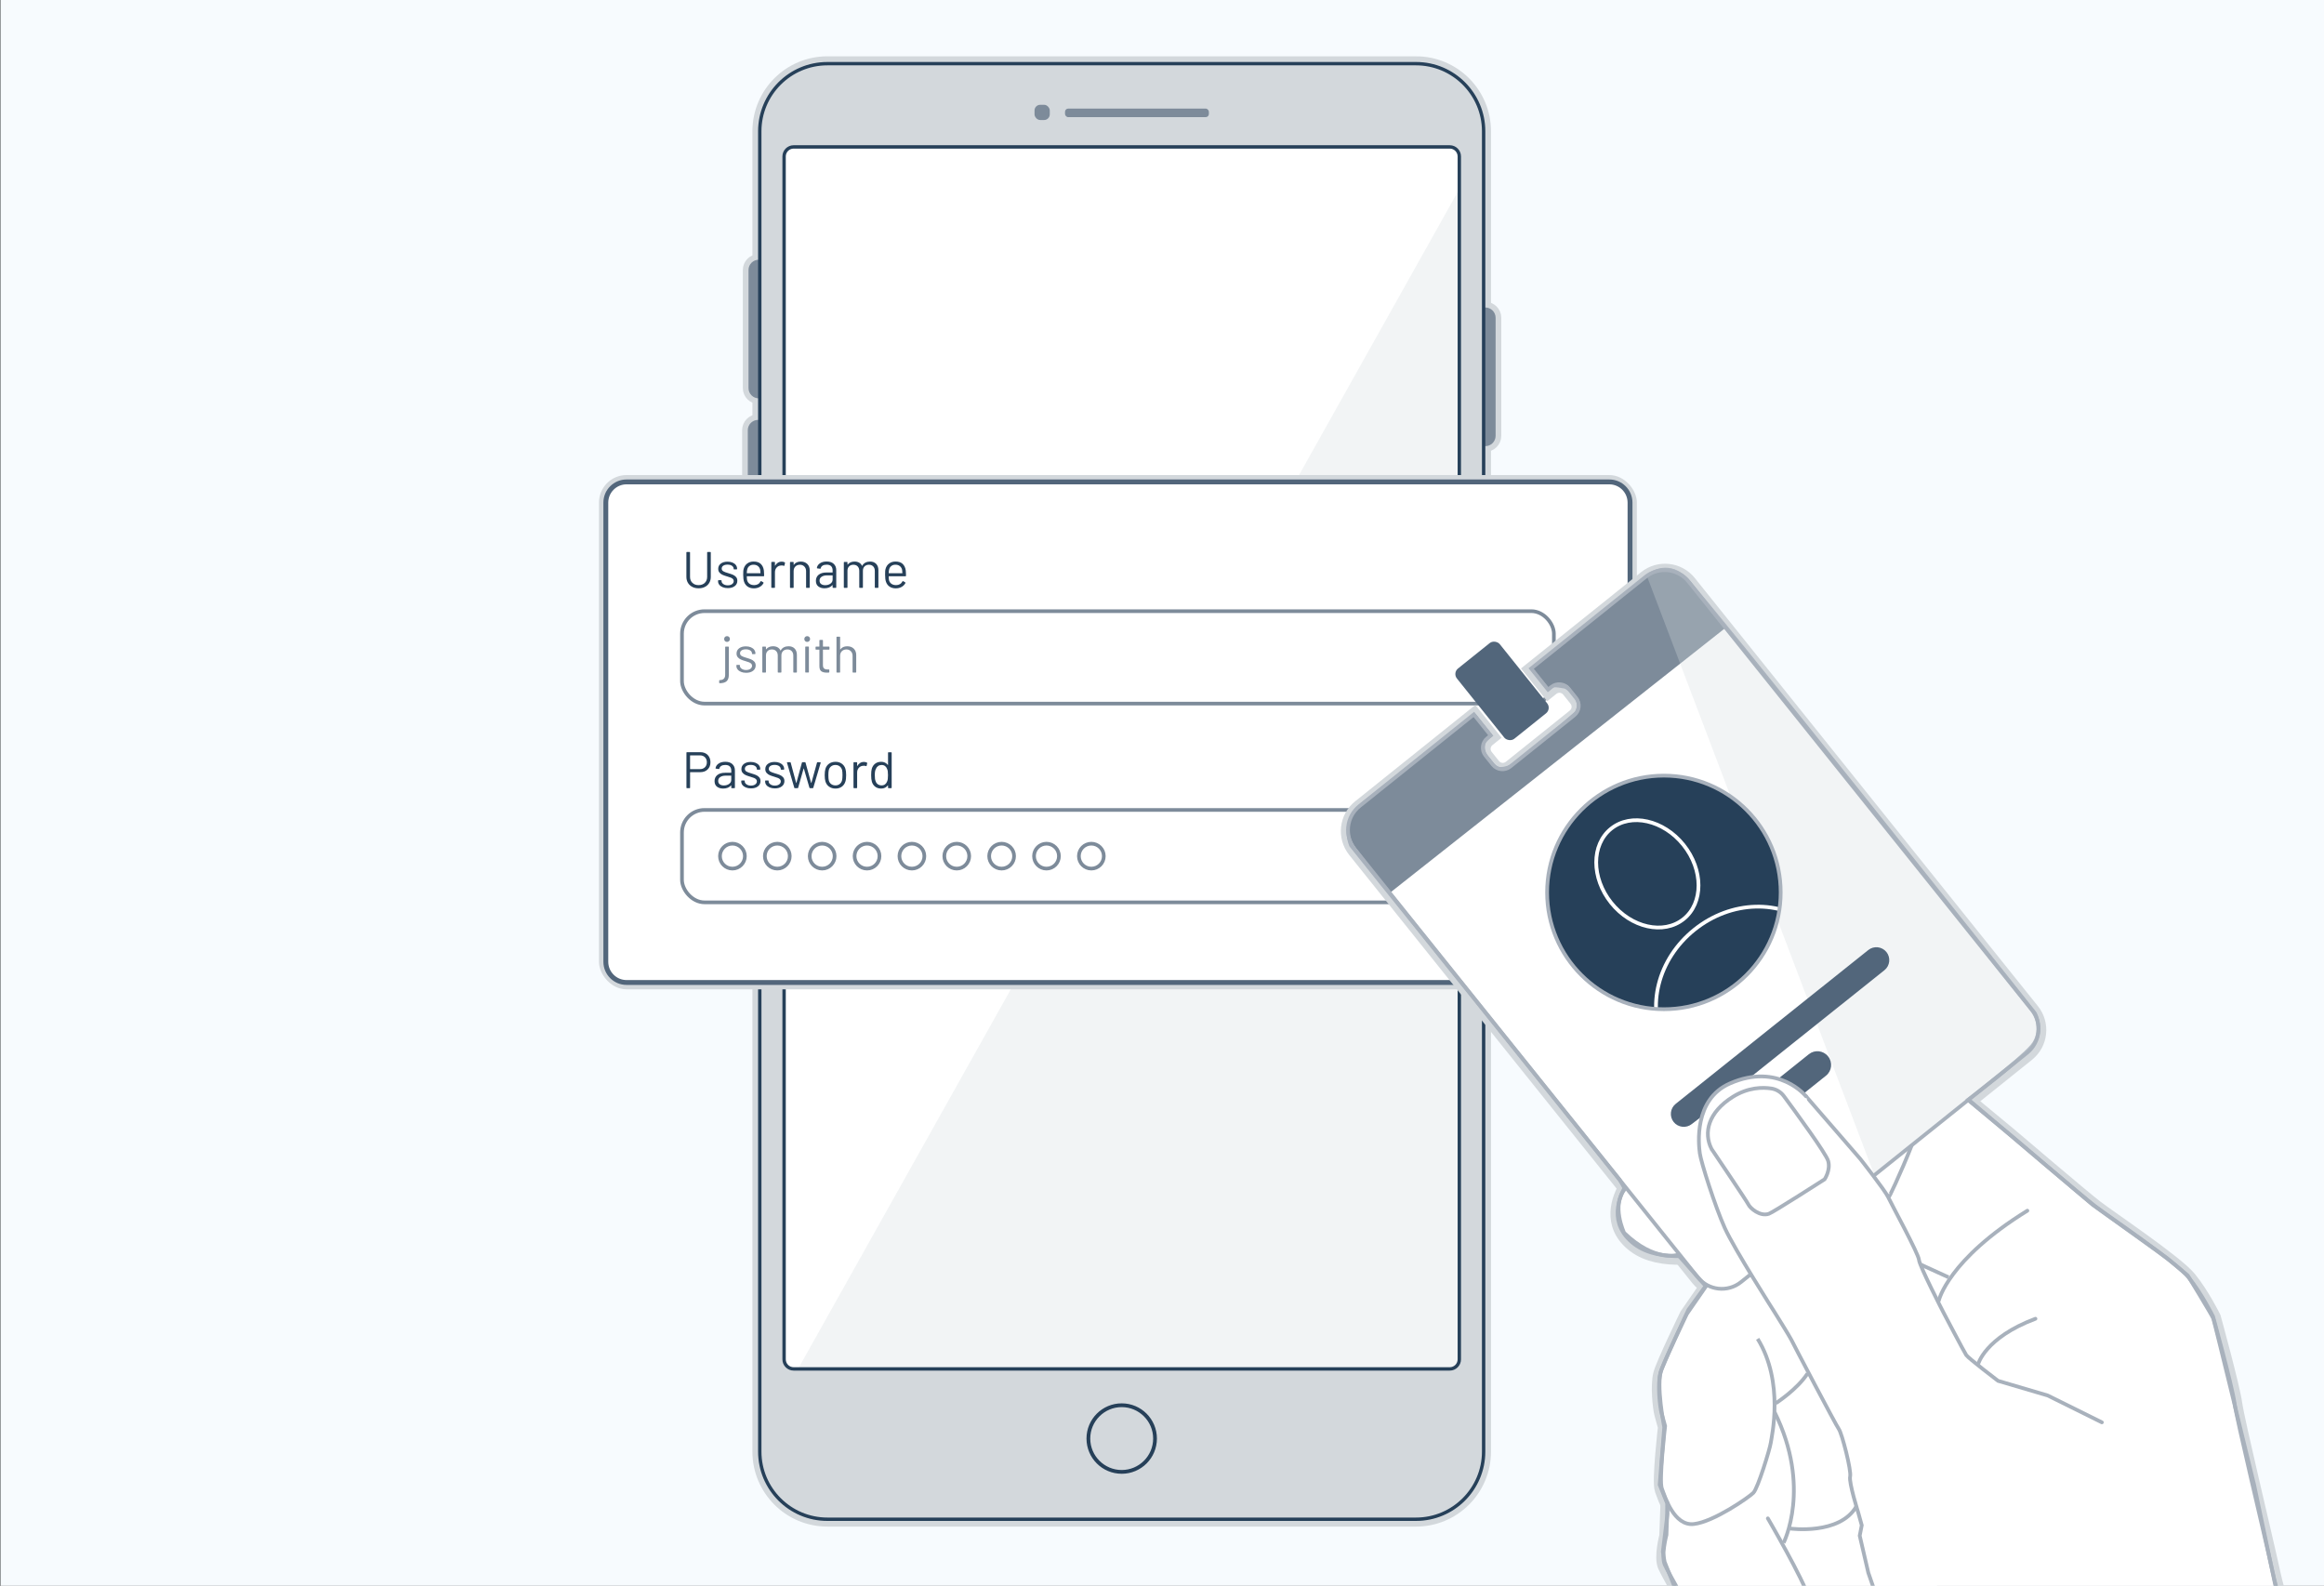
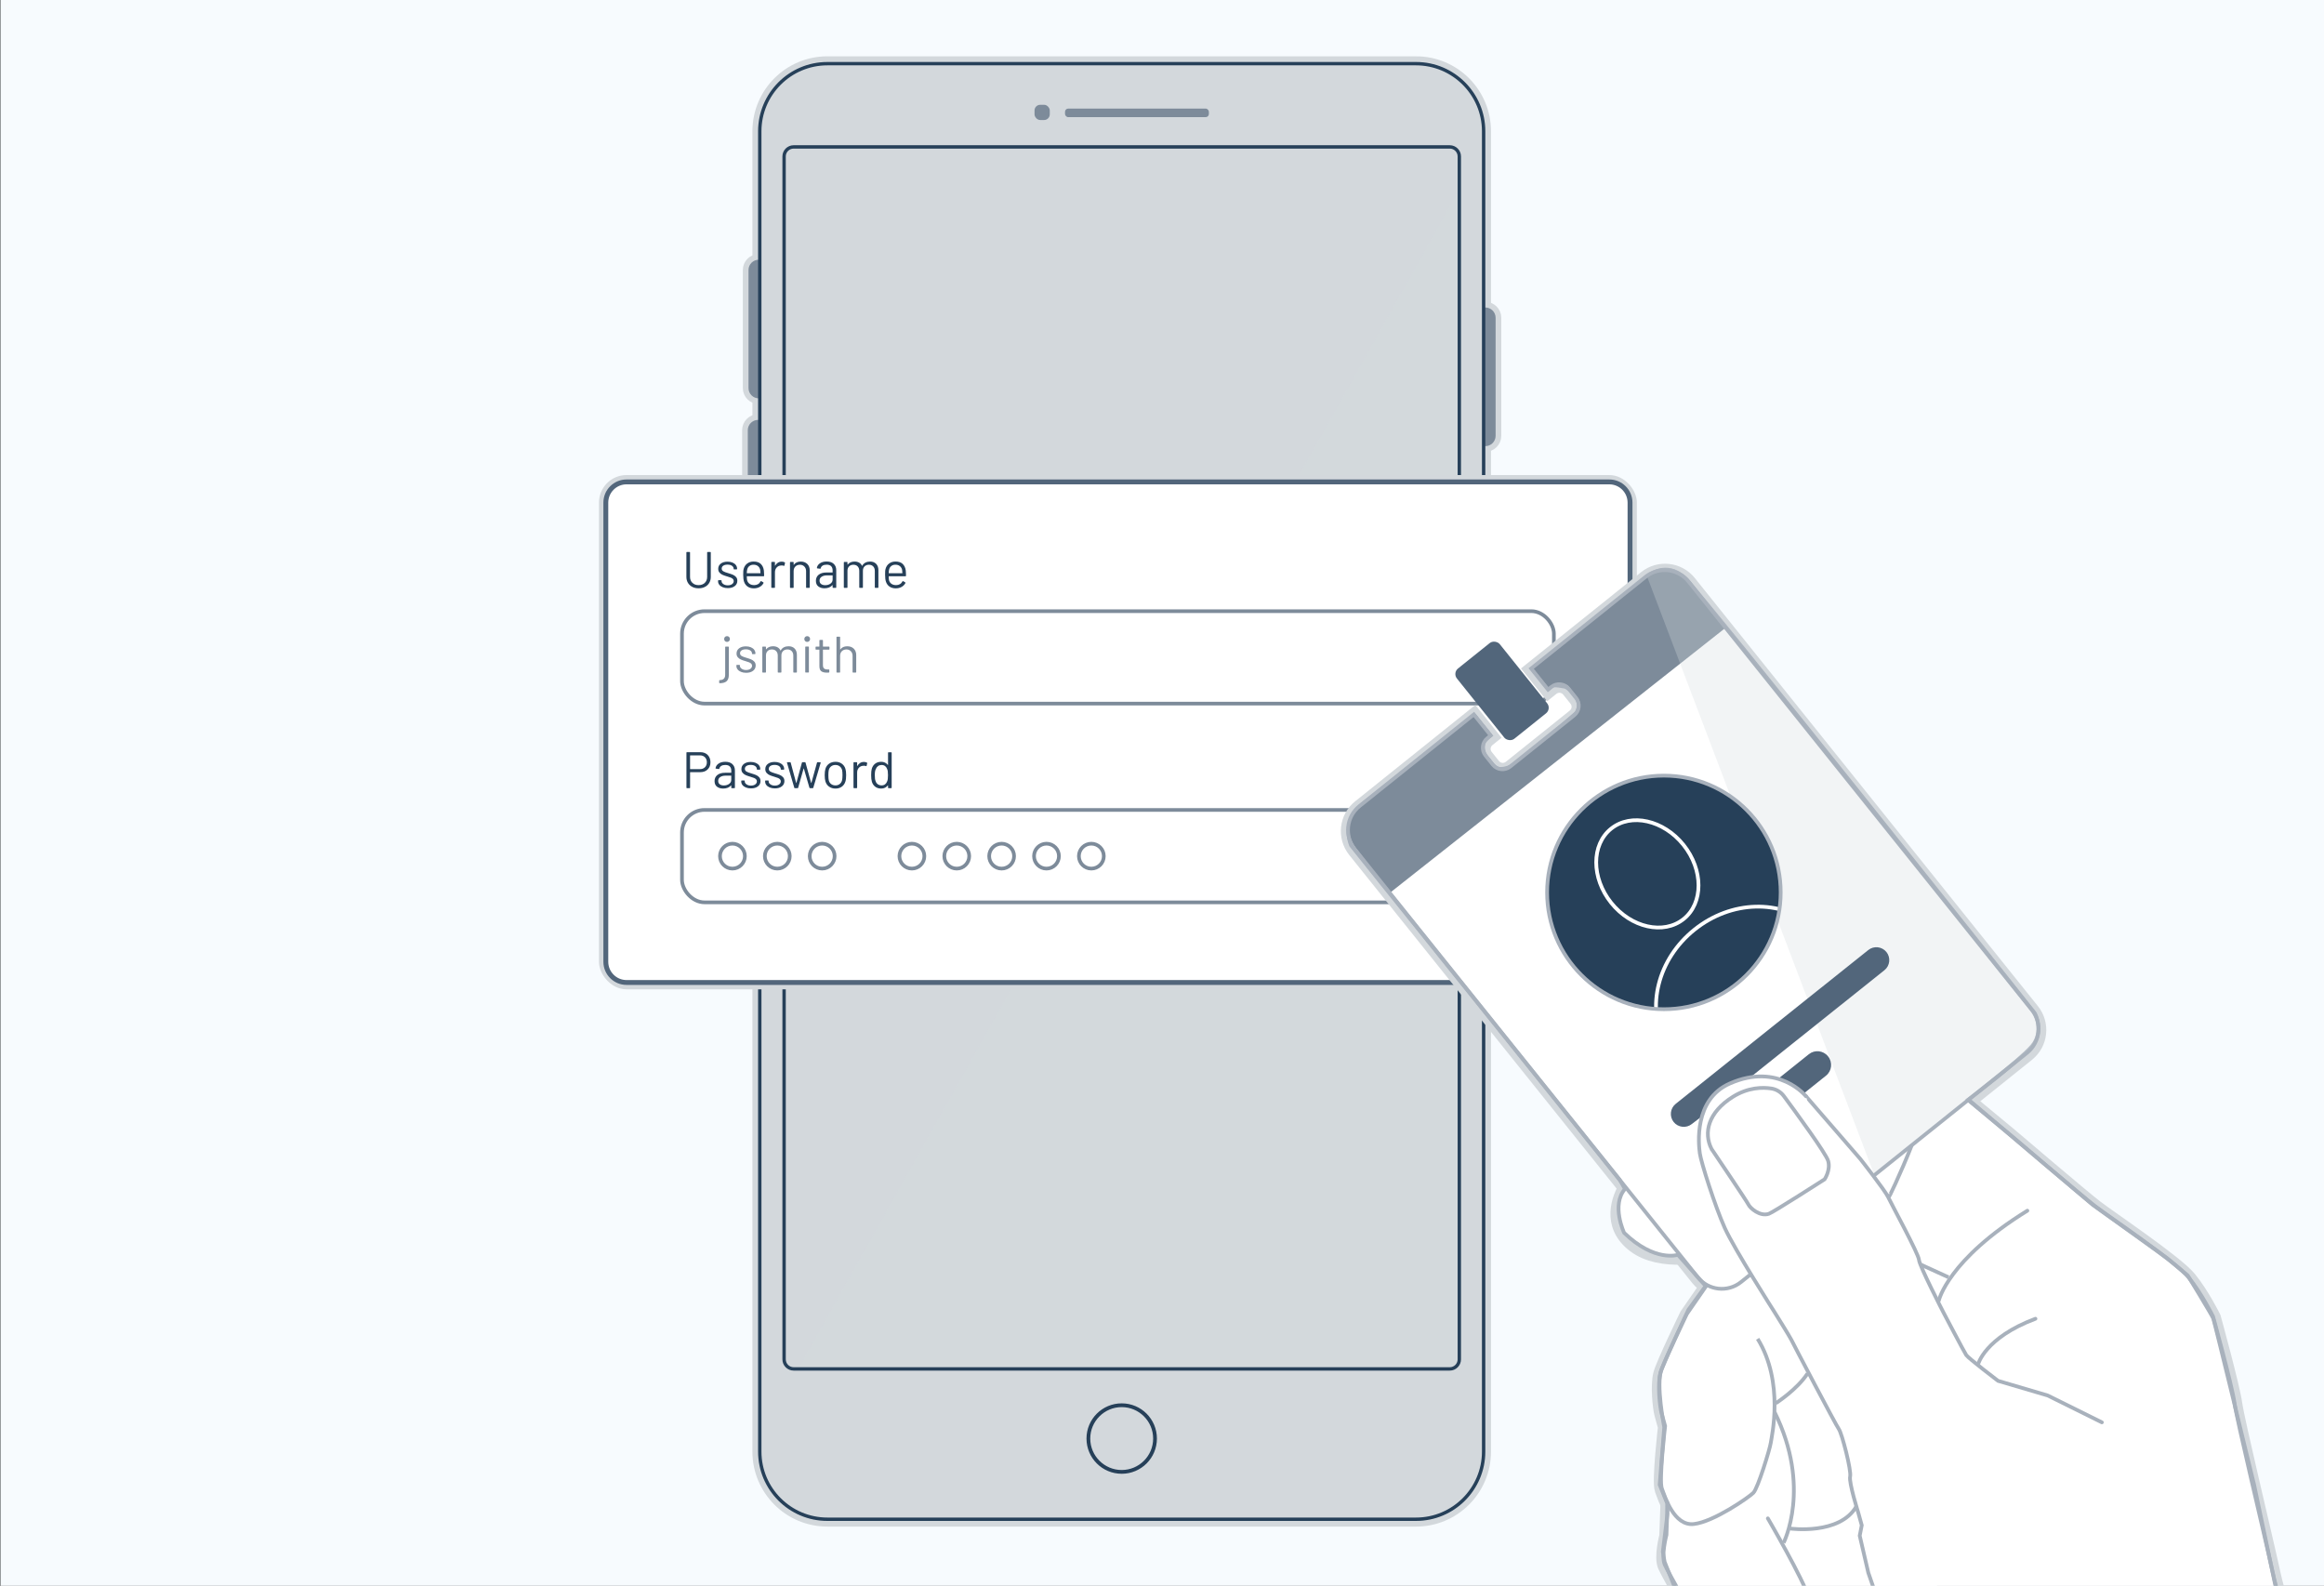
<svg xmlns="http://www.w3.org/2000/svg" id="Art" viewBox="0 0 1843.28 1257.71">
  <rect x="0" y="0" width="1843.28" height="1257.71" fill="#333333" stroke="none" />
  <defs>
    <style>
      .cls-1 {
        stroke: #666;
        stroke-width: 2.99px;
      }

      .cls-1, .cls-2, .cls-3, .cls-4, .cls-5, .cls-6, .cls-7, .cls-8, .cls-9 {
        fill: none;
      }

      .cls-1, .cls-3, .cls-4, .cls-5, .cls-6, .cls-7, .cls-8, .cls-10, .cls-11, .cls-12, .cls-13, .cls-14, .cls-9, .cls-15, .cls-16 {
        stroke-miterlimit: 10;
      }

      .cls-3 {
        stroke: #fff;
      }

      .cls-3, .cls-4, .cls-7, .cls-15, .cls-16 {
        stroke-width: 2.97px;
      }

      .cls-17 {
        fill: #cde4fa;
        opacity: .15;
      }

      .cls-17, .cls-18, .cls-13, .cls-14, .cls-19 {
        isolation: isolate;
      }

      .cls-4, .cls-7, .cls-15, .cls-16 {
        stroke: #a8b1bc;
      }

      .cls-4, .cls-8, .cls-16 {
        stroke-linecap: round;
      }

      .cls-5, .cls-6, .cls-10, .cls-11, .cls-12, .cls-13, .cls-14 {
        stroke: #d3d8dc;
      }

      .cls-5, .cls-12, .cls-14 {
        stroke-width: 7px;
      }

      .cls-6, .cls-10 {
        stroke-width: 11.89px;
      }

      .cls-20, .cls-10, .cls-11, .cls-12, .cls-13, .cls-14, .cls-19 {
        fill: #d3d8dc;
      }

      .cls-21 {
        clip-path: url(#clippath-1);
      }

      .cls-22 {
        clip-path: url(#clippath-2);
      }

      .cls-23 {
        fill: #52667b;
      }

      .cls-24, .cls-15, .cls-16 {
        fill: #fff;
      }

      .cls-8, .cls-9 {
        stroke: #7d8b9a;
        stroke-width: 2.91px;
      }

      .cls-11, .cls-13 {
        stroke-width: 9px;
      }

      .cls-25 {
        fill: #264059;
      }

      .cls-13, .cls-14, .cls-19 {
        opacity: .3;
      }

      .cls-26 {
        fill: #7d8b9a;
      }

      .cls-27 {
        clip-path: url(#clippath);
      }
    </style>
    <clipPath id="clippath">
      <rect class="cls-2" x=".2" width="1843.6" height="1258" />
    </clipPath>
    <clipPath id="clippath-1">
      <circle class="cls-2" cx="1319.99" cy="708.64" r="92.63" />
    </clipPath>
    <clipPath id="clippath-2">
      <circle class="cls-2" cx="1319.72" cy="707.78" r="92.63" />
    </clipPath>
  </defs>
  <g class="cls-27">
    <g>
      <g>
        <rect class="cls-24" x=".4" width="1844" height="1258" />
        <rect class="cls-17" width="1844" height="1258" />
      </g>
      <g>
        <rect class="cls-12" x="610.74" y="103.13" width="556.54" height="992.93" />
        <polyline class="cls-14" points="1167.95 131.24 1167.95 1124.17 611.41 1124.17" />
        <g>
          <path class="cls-12" d="M603.89,315.94h-2.07c-4.47,0-8.14-3.66-8.14-8.14v-93.68c0-4.47,3.66-8.14,8.14-8.14h2.35" />
          <path class="cls-12" d="M603.33,442.98h-2.07c-4.47,0-8.14-3.66-8.14-8.14v-93.68c0-4.47,3.66-8.14,8.14-8.14h2.35" />
          <path class="cls-12" d="M1176.03,243.87h2.07c4.47,0,8.14,3.66,8.14,8.14v93.68c0,4.47-3.66,8.14-8.14,8.14h-2.35" />
        </g>
        <rect class="cls-12" x="613.1" y="59.89" width="553.16" height="1135.62" rx="36.07" ry="36.07" />
        <path class="cls-12" d="M1123.12,49.16h-466.88c-30.35,0-54.96,24.61-54.96,54.96v1047.16c0,30.35,24.61,54.96,54.96,54.96h466.88c30.35,0,54.96-24.61,54.96-54.96V104.12c0-30.35-24.61-54.96-54.96-54.96ZM1156.12,1078.12c0,3.43-2.8,6.23-6.23,6.23h-520.42c-3.43,0-6.23-2.8-6.23-6.23V124.08c0-3.43,2.8-6.23,6.23-6.23h520.42c3.43,0,6.23,2.8,6.23,6.23v954.04Z" />
        <g>
          <rect class="cls-12" x="820.54" y="83.1" width="12.09" height="12.09" rx="4.51" ry="4.51" />
          <rect class="cls-12" x="844.72" y="86.12" width="114.1" height="6.8" rx="2.54" ry="2.54" />
        </g>
        <circle class="cls-12" cx="889.68" cy="1140.92" r="27.93" />
      </g>
      <g>
        <rect class="cls-11" x="610.74" y="103.13" width="556.54" height="992.93" />
        <polyline class="cls-13" points="1167.95 131.24 1167.95 1124.17 611.41 1124.17" />
        <g>
          <path class="cls-11" d="M603.89,315.94h-2.07c-4.47,0-8.14-3.66-8.14-8.14v-93.68c0-4.47,3.66-8.14,8.14-8.14h2.35" />
          <path class="cls-11" d="M603.33,442.98h-2.07c-4.47,0-8.14-3.66-8.14-8.14v-93.68c0-4.47,3.66-8.14,8.14-8.14h2.35" />
          <path class="cls-11" d="M1176.03,243.87h2.07c4.47,0,8.14,3.66,8.14,8.14v93.68c0,4.47-3.66,8.14-8.14,8.14h-2.35" />
        </g>
        <rect class="cls-11" x="613.1" y="59.89" width="553.16" height="1135.62" rx="36.07" ry="36.07" />
        <path class="cls-11" d="M1123.12,49.16h-466.88c-30.35,0-54.96,24.61-54.96,54.96v1047.16c0,30.35,24.61,54.96,54.96,54.96h466.88c30.35,0,54.96-24.61,54.96-54.96V104.12c0-30.35-24.61-54.96-54.96-54.96ZM1156.12,1078.12c0,3.43-2.8,6.23-6.23,6.23h-520.42c-3.43,0-6.23-2.8-6.23-6.23V124.08c0-3.43,2.8-6.23,6.23-6.23h520.42c3.43,0,6.23,2.8,6.23,6.23v954.04Z" />
        <g>
          <rect class="cls-11" x="820.54" y="83.1" width="12.09" height="12.09" rx="4.51" ry="4.51" />
          <rect class="cls-11" x="844.72" y="86.12" width="114.1" height="6.8" rx="2.54" ry="2.54" />
        </g>
        <circle class="cls-11" cx="889.68" cy="1140.92" r="27.93" />
      </g>
      <g>
-         <rect class="cls-24" x="610.74" y="103.13" width="556.54" height="992.93" />
        <polyline class="cls-19" points="1167.95 131.24 1167.95 1124.17 611.41 1124.17" />
        <g>
          <path class="cls-26" d="M603.89,315.94h-2.07c-4.47,0-8.14-3.66-8.14-8.14v-93.68c0-4.47,3.66-8.14,8.14-8.14h2.35" />
          <path class="cls-26" d="M603.33,442.98h-2.07c-4.47,0-8.14-3.66-8.14-8.14v-93.68c0-4.47,3.66-8.14,8.14-8.14h2.35" />
          <path class="cls-26" d="M1176.03,243.87h2.07c4.47,0,8.14,3.66,8.14,8.14v93.68c0,4.47-3.66,8.14-8.14,8.14h-2.35" />
        </g>
        <rect class="cls-1" x="613.1" y="59.89" width="553.16" height="1135.62" rx="36.07" ry="36.07" />
        <g>
          <path class="cls-20" d="M656.24,1204.91c-29.57,0-53.62-24.06-53.62-53.62V104.12c0-29.57,24.06-53.62,53.62-53.62h466.88c29.57,0,53.62,24.06,53.62,53.62v1047.16c0,29.57-24.06,53.62-53.62,53.62h-466.88ZM629.47,116.52c-4.17,0-7.56,3.39-7.56,7.56v954.04c0,4.17,3.39,7.56,7.56,7.56h520.42c4.17,0,7.56-3.39,7.56-7.56V124.08c0-4.17-3.39-7.56-7.56-7.56h-520.42,0Z" />
          <path class="cls-25" d="M1123.12,51.83c28.83,0,52.29,23.46,52.29,52.29v1047.16c0,28.83-23.46,52.29-52.29,52.29h-466.88c-28.83,0-52.29-23.46-52.29-52.29V104.12c0-28.83,23.46-52.29,52.29-52.29h466.88M629.47,1087.02h520.42c4.91,0,8.9-3.99,8.9-8.9V124.08c0-4.91-3.99-8.9-8.9-8.9h-520.42c-4.91,0-8.9,3.99-8.9,8.9v954.04c0,4.91,3.99,8.9,8.9,8.9M1123.12,49.16h-466.88c-30.35,0-54.96,24.61-54.96,54.96v1047.16c0,30.35,24.61,54.96,54.96,54.96h466.88c30.35,0,54.96-24.61,54.96-54.96V104.12c0-30.35-24.61-54.96-54.96-54.96h0ZM629.47,1084.35c-3.43,0-6.23-2.8-6.23-6.23V124.08c0-3.43,2.8-6.23,6.23-6.23h520.42c3.43,0,6.23,2.8,6.23,6.23v954.04c0,3.43-2.8,6.23-6.23,6.23h-520.42,0Z" />
        </g>
        <g>
          <rect class="cls-26" x="820.54" y="83.1" width="12.09" height="12.09" rx="4.51" ry="4.51" />
          <rect class="cls-26" x="844.72" y="86.12" width="114.1" height="6.8" rx="2.54" ry="2.54" />
        </g>
        <path class="cls-25" d="M889.68,1115.98c13.75,0,24.94,11.19,24.94,24.94s-11.19,24.94-24.94,24.94-24.94-11.19-24.94-24.94,11.19-24.94,24.94-24.94M889.68,1112.99c-15.42,0-27.93,12.5-27.93,27.93s12.5,27.93,27.93,27.93,27.93-12.5,27.93-27.93-12.5-27.93-27.93-27.93h0Z" />
      </g>
      <rect class="cls-5" x="478.58" y="380.27" width="816.2" height="400.87" rx="18.36" ry="18.36" />
      <g>
        <path class="cls-24" d="M496.94,382.2h779.49c9.07,0,16.43,7.36,16.43,16.43v364.15c0,9.07-7.36,16.43-16.43,16.43H496.94c-9.07,0-16.43-7.36-16.43-16.43v-364.15c0-9.07,7.36-16.43,16.43-16.43h0Z" />
        <path class="cls-23" d="M1276.42,384.13c7.99,0,14.5,6.5,14.5,14.5v364.15c0,7.99-6.5,14.5-14.5,14.5H496.94c-7.99,0-14.5-6.5-14.5-14.5v-364.15c0-7.99,6.5-14.5,14.5-14.5h779.49M1276.42,380.27H496.94c-10.14,0-18.36,8.22-18.36,18.36v364.15c0,10.14,8.22,18.36,18.36,18.36h779.49c10.14,0,18.36-8.22,18.36-18.36v-364.15c0-10.14-8.22-18.36-18.36-18.36h0Z" />
      </g>
      <g>
        <rect class="cls-8" x="540.91" y="484.72" width="691.55" height="73.3" rx="17.86" ry="17.86" />
        <g class="cls-18">
          <g class="cls-18">
            <path class="cls-25" d="M549.05,465.44c-1.46-.76-2.6-1.82-3.42-3.19-.81-1.37-1.22-2.96-1.22-4.78v-19.28c0-.27.14-.41.41-.41h2.07c.27,0,.41.14.41.41v19.36c0,1.93.62,3.49,1.87,4.7s2.89,1.81,4.92,1.81,3.67-.6,4.92-1.81,1.87-2.77,1.87-4.7v-19.36c0-.27.14-.41.41-.41h2.07c.27,0,.41.14.41.41v19.28c0,1.82-.4,3.41-1.2,4.78s-1.93,2.43-3.4,3.19c-1.46.76-3.16,1.14-5.08,1.14s-3.58-.38-5.04-1.14h0Z" />
            <path class="cls-25" d="M573.23,465.72c-1.18-.49-2.09-1.14-2.73-1.95s-.96-1.72-.96-2.73v-.49c0-.27.14-.41.41-.41h1.95c.27,0,.41.14.41.41v.33c0,.9.47,1.67,1.4,2.34.94.66,2.11,1,3.52,1s2.55-.32,3.42-.96c.87-.64,1.3-1.44,1.3-2.42,0-.68-.22-1.23-.67-1.67-.45-.43-.98-.77-1.59-1.02s-1.55-.55-2.83-.94c-1.52-.43-2.77-.87-3.74-1.3-.98-.43-1.8-1.04-2.46-1.81-.67-.77-1-1.76-1-2.95,0-1.74.68-3.12,2.03-4.15,1.36-1.03,3.15-1.55,5.37-1.55,1.49,0,2.81.24,3.97.73,1.15.49,2.04,1.16,2.66,2.01s.94,1.81.94,2.87v.12c0,.27-.14.41-.41.41h-1.91c-.27,0-.41-.14-.41-.41v-.12c0-.92-.44-1.69-1.32-2.32-.88-.62-2.07-.94-3.56-.94-1.38,0-2.5.28-3.34.83-.84.56-1.26,1.32-1.26,2.3,0,.92.41,1.63,1.22,2.12s2.07.98,3.78,1.46c1.57.46,2.85.89,3.82,1.3.98.41,1.82,1,2.52,1.77.71.77,1.06,1.78,1.06,3.03,0,1.76-.69,3.17-2.07,4.23s-3.21,1.59-5.49,1.59c-1.52,0-2.87-.24-4.05-.73l.02.02Z" />
            <path class="cls-25" d="M606.04,455.35v1.3c0,.27-.14.41-.41.41h-13.14c-.11,0-.16.05-.16.16.05,1.49.14,2.46.24,2.89.3,1.22.94,2.18,1.91,2.89.98.71,2.22,1.06,3.74,1.06,1.14,0,2.14-.26,3.01-.77.87-.51,1.55-1.25,2.03-2.2.16-.24.35-.3.57-.16l1.59.94c.22.14.27.33.16.57-.68,1.3-1.7,2.33-3.05,3.07-1.36.75-2.92,1.12-4.68,1.12-1.93-.03-3.54-.49-4.84-1.38-1.3-.9-2.24-2.14-2.81-3.74-.49-1.3-.73-3.17-.73-5.61,0-1.14.02-2.07.06-2.79s.14-1.36.31-1.93c.46-1.76,1.39-3.17,2.79-4.23,1.4-1.06,3.08-1.59,5.06-1.59,2.47,0,4.37.62,5.7,1.87s2.16,3.01,2.48,5.29c.11.76.16,1.71.16,2.85v-.02ZM594.38,448.9c-.88.69-1.46,1.62-1.73,2.79-.16.57-.27,1.49-.33,2.77,0,.11.05.16.16.16h10.54c.11,0,.16-.05.16-.16-.05-1.22-.14-2.09-.24-2.6-.3-1.22-.9-2.19-1.81-2.91s-2.05-1.08-3.44-1.08-2.43.35-3.32,1.04h.01Z" />
            <path class="cls-25" d="M622.39,445.99c.22.11.3.29.24.53l-.45,1.99c-.08.27-.26.35-.53.24-.46-.19-.99-.29-1.59-.29l-.53.04c-1.41.05-2.58.58-3.5,1.57-.92.99-1.38,2.24-1.38,3.76v12c0,.27-.14.41-.41.41h-2.07c-.27,0-.41-.14-.41-.41v-19.77c0-.27.14-.41.41-.41h2.07c.27,0,.41.14.41.41v2.48c0,.08.02.13.06.14s.07,0,.1-.06c.57-1,1.29-1.78,2.18-2.34.88-.56,1.9-.83,3.07-.83.9,0,1.67.18,2.32.53h.01Z" />
            <path class="cls-25" d="M640.31,447.29c1.29,1.28,1.93,2.98,1.93,5.13v13.42c0,.27-.14.41-.41.41h-2.07c-.27,0-.41-.14-.41-.41v-12.85c0-1.49-.45-2.71-1.36-3.66s-2.08-1.42-3.52-1.42-2.7.46-3.62,1.38-1.38,2.13-1.38,3.62v12.94c0,.27-.14.41-.41.41h-2.07c-.27,0-.41-.14-.41-.41v-19.77c0-.27.14-.41.41-.41h2.07c.27,0,.41.14.41.41v1.75s.02.09.06.12.07.01.1-.04c1.19-1.68,3.02-2.52,5.49-2.52,2.17,0,3.9.64,5.19,1.91h0Z" />
            <path class="cls-25" d="M661.28,447.21c1.33,1.25,1.99,2.9,1.99,4.96v13.67c0,.27-.14.41-.41.41h-2.07c-.27,0-.41-.14-.41-.41v-1.67s-.02-.09-.06-.12-.09-.01-.14.04c-.68.81-1.56,1.43-2.64,1.85s-2.29.63-3.62.63c-1.93,0-3.54-.49-4.84-1.46-1.3-.98-1.95-2.47-1.95-4.48s.74-3.64,2.22-4.82,3.53-1.77,6.16-1.77h4.72c.11,0,.16-.05.16-.16v-1.54c0-1.38-.39-2.47-1.16-3.28-.77-.8-1.97-1.2-3.6-1.2-1.3,0-2.36.25-3.17.75s-1.32,1.2-1.5,2.09c-.08.27-.24.39-.49.37l-2.2-.28c-.3-.05-.42-.16-.37-.33.22-1.52,1.03-2.75,2.44-3.7s3.17-1.42,5.29-1.42c2.44,0,4.33.62,5.65,1.87h0ZM658.64,462.89c1.17-.8,1.75-1.88,1.75-3.23v-3.17c0-.11-.05-.16-.16-.16h-4.27c-1.79,0-3.23.37-4.31,1.1s-1.63,1.75-1.63,3.05c0,1.19.41,2.09,1.24,2.71.83.61,1.9.92,3.23.92,1.6,0,2.98-.4,4.15-1.2v-.02Z" />
          </g>
          <g class="cls-18">
            <path class="cls-25" d="M694.93,447.21c1.18,1.22,1.77,2.89,1.77,5v13.63c0,.27-.14.41-.41.41h-2.03c-.27,0-.41-.14-.41-.41v-13.06c0-1.49-.43-2.68-1.28-3.56-.85-.88-1.97-1.32-3.36-1.32s-2.6.43-3.48,1.3-1.32,2.03-1.32,3.5v13.14c0,.27-.14.41-.41.41h-2.07c-.27,0-.41-.14-.41-.41v-13.06c0-1.49-.42-2.68-1.26-3.56s-1.97-1.32-3.38-1.32-2.58.43-3.44,1.3c-.85.87-1.28,2.03-1.28,3.5v13.14c0,.27-.14.41-.41.41h-2.07c-.27,0-.41-.14-.41-.41v-19.77c0-.27.14-.41.41-.41h2.07c.27,0,.41.14.41.41v1.63s.02.09.06.1.09,0,.14-.06c.6-.79,1.36-1.38,2.3-1.77.94-.39,1.97-.59,3.11-.59,1.41,0,2.62.29,3.62.85,1,.57,1.76,1.4,2.28,2.48.05.14.12.14.2,0,.6-1.11,1.44-1.95,2.52-2.5,1.08-.56,2.32-.83,3.7-.83,2.03,0,3.64.61,4.82,1.83h.02Z" />
          </g>
          <g class="cls-18">
            <path class="cls-25" d="M718.58,455.35v1.3c0,.27-.14.41-.41.41h-13.14c-.11,0-.16.05-.16.16.05,1.49.14,2.46.24,2.89.3,1.22.94,2.18,1.91,2.89.98.71,2.22,1.06,3.74,1.06,1.14,0,2.14-.26,3.01-.77.87-.51,1.55-1.25,2.03-2.2.16-.24.35-.3.57-.16l1.59.94c.22.14.27.33.16.57-.68,1.3-1.7,2.33-3.05,3.07-1.36.75-2.92,1.12-4.68,1.12-1.93-.03-3.54-.49-4.84-1.38-1.3-.9-2.24-2.14-2.81-3.74-.49-1.3-.73-3.17-.73-5.61,0-1.14.02-2.07.06-2.79s.14-1.36.31-1.93c.46-1.76,1.39-3.17,2.79-4.23,1.4-1.06,3.08-1.59,5.06-1.59,2.47,0,4.37.62,5.7,1.87s2.16,3.01,2.48,5.29c.11.76.16,1.71.16,2.85v-.02ZM706.93,448.9c-.88.69-1.46,1.62-1.73,2.79-.16.57-.27,1.49-.33,2.77,0,.11.05.16.16.16h10.54c.11,0,.16-.05.16-.16-.05-1.22-.14-2.09-.24-2.6-.3-1.22-.9-2.19-1.81-2.91s-2.05-1.08-3.44-1.08-2.43.35-3.32,1.04h.01Z" />
          </g>
        </g>
        <rect class="cls-8" x="540.91" y="642.35" width="691.55" height="73.3" rx="17.86" ry="17.86" />
        <g class="cls-18">
          <g class="cls-18">
            <path class="cls-25" d="M561.31,598.77c1.45,1.46,2.18,3.39,2.18,5.78s-.74,4.26-2.22,5.69c-1.48,1.44-3.42,2.16-5.84,2.16h-7.93c-.11,0-.16.05-.16.16v12.12c0,.27-.14.41-.41.41h-2.07c-.27,0-.41-.14-.41-.41v-27.7c0-.27.14-.41.41-.41h10.7c2.39,0,4.3.73,5.76,2.2h-.01ZM559.13,608.51c1-.99,1.51-2.3,1.51-3.93s-.5-2.98-1.51-3.99-2.31-1.5-3.91-1.5h-7.73c-.11,0-.16.05-.16.16v10.58c0,.11.05.16.16.16h7.73c1.6,0,2.9-.5,3.91-1.49h0Z" />
          </g>
          <g class="cls-18">
            <path class="cls-25" d="M580.9,606.05c1.33,1.25,1.99,2.9,1.99,4.96v13.67c0,.27-.14.41-.41.41h-2.07c-.27,0-.41-.14-.41-.41v-1.67s-.02-.09-.06-.12c-.04-.03-.09-.01-.14.04-.68.81-1.56,1.43-2.64,1.85s-2.29.63-3.62.63c-1.93,0-3.54-.49-4.84-1.46-1.3-.98-1.95-2.47-1.95-4.48s.74-3.64,2.22-4.82,3.53-1.77,6.16-1.77h4.72c.11,0,.16-.05.16-.16v-1.54c0-1.38-.39-2.47-1.16-3.28-.77-.8-1.97-1.2-3.6-1.2-1.3,0-2.36.25-3.17.75s-1.32,1.2-1.5,2.09c-.08.27-.24.39-.49.37l-2.2-.28c-.3-.05-.42-.16-.37-.33.22-1.52,1.03-2.75,2.44-3.7s3.17-1.42,5.29-1.42c2.44,0,4.33.62,5.65,1.87h0ZM578.25,621.73c1.17-.8,1.75-1.88,1.75-3.23v-3.17c0-.11-.05-.16-.16-.16h-4.27c-1.79,0-3.23.37-4.31,1.1s-1.63,1.75-1.63,3.05c0,1.19.41,2.09,1.24,2.71.83.61,1.9.92,3.23.92,1.6,0,2.98-.4,4.15-1.2v-.02Z" />
          </g>
          <g class="cls-18">
            <path class="cls-25" d="M591.61,624.56c-1.18-.49-2.09-1.14-2.73-1.95s-.96-1.72-.96-2.73v-.49c0-.27.14-.41.41-.41h1.95c.27,0,.41.14.41.41v.33c0,.9.47,1.67,1.4,2.34.94.66,2.11,1,3.52,1s2.55-.32,3.42-.96,1.3-1.44,1.3-2.42c0-.68-.22-1.23-.67-1.67-.45-.43-.98-.77-1.59-1.02s-1.55-.55-2.83-.94c-1.52-.43-2.77-.87-3.74-1.3-.98-.43-1.8-1.04-2.46-1.81-.67-.77-1-1.76-1-2.95,0-1.74.68-3.12,2.03-4.15,1.36-1.03,3.15-1.55,5.37-1.55,1.49,0,2.81.24,3.97.73,1.15.49,2.04,1.16,2.66,2.01.62.85.94,1.81.94,2.87v.12c0,.27-.14.41-.41.41h-1.91c-.27,0-.41-.14-.41-.41v-.12c0-.92-.44-1.69-1.32-2.32-.88-.62-2.07-.94-3.56-.94-1.38,0-2.5.28-3.34.83-.84.56-1.26,1.32-1.26,2.3,0,.92.41,1.63,1.22,2.12s2.07.98,3.78,1.46c1.57.46,2.85.89,3.82,1.3.98.41,1.82,1,2.52,1.77.71.77,1.06,1.78,1.06,3.03,0,1.76-.69,3.17-2.07,4.23s-3.21,1.59-5.49,1.59c-1.52,0-2.87-.24-4.05-.73l.02.02Z" />
          </g>
          <g class="cls-18">
            <path class="cls-25" d="M610.57,624.56c-1.18-.49-2.09-1.14-2.73-1.95s-.96-1.72-.96-2.73v-.49c0-.27.14-.41.41-.41h1.95c.27,0,.41.14.41.41v.33c0,.9.47,1.67,1.4,2.34.94.66,2.11,1,3.52,1s2.55-.32,3.42-.96,1.3-1.44,1.3-2.42c0-.68-.22-1.23-.67-1.67-.45-.43-.98-.77-1.59-1.02s-1.55-.55-2.83-.94c-1.52-.43-2.77-.87-3.74-1.3-.98-.43-1.8-1.04-2.46-1.81-.67-.77-1-1.76-1-2.95,0-1.74.68-3.12,2.03-4.15,1.36-1.03,3.15-1.55,5.37-1.55,1.49,0,2.81.24,3.97.73,1.15.49,2.04,1.16,2.66,2.01.62.85.94,1.81.94,2.87v.12c0,.27-.14.41-.41.41h-1.91c-.27,0-.41-.14-.41-.41v-.12c0-.92-.44-1.69-1.32-2.32-.88-.62-2.07-.94-3.56-.94-1.38,0-2.5.28-3.34.83-.84.56-1.26,1.32-1.26,2.3,0,.92.41,1.63,1.22,2.12s2.07.98,3.78,1.46c1.57.46,2.85.89,3.82,1.3.98.41,1.82,1,2.52,1.77.71.77,1.06,1.78,1.06,3.03,0,1.76-.69,3.17-2.07,4.23s-3.21,1.59-5.49,1.59c-1.52,0-2.87-.24-4.05-.73l.02.02Z" />
          </g>
          <g class="cls-18">
            <path class="cls-25" d="M629.99,624.76l-5.78-19.81-.04-.12c0-.22.14-.33.41-.33h2.12c.24,0,.39.12.45.37l4.31,16.03s.06.08.1.08.07-.03.1-.08l4.39-16.03c.05-.24.2-.37.45-.37h1.95c.24,0,.39.11.45.33l4.43,16.03s.07.08.12.08.09-.03.12-.08l4.43-15.99c.05-.24.2-.37.45-.37l2.12.04c.14,0,.24.04.3.12.07.08.09.19.06.33l-5.86,19.77c-.08.22-.23.33-.45.33h-2.16c-.22,0-.37-.11-.45-.33l-4.43-15.21s-.06-.08-.1-.08-.08.03-.1.08l-4.31,15.21c-.08.22-.23.33-.45.33h-2.2c-.22,0-.37-.11-.45-.33h.02Z" />
          </g>
          <g class="cls-18">
            <path class="cls-25" d="M657.61,623.91c-1.41-1-2.39-2.39-2.93-4.15-.38-1.25-.57-2.92-.57-5s.19-3.74.57-4.96c.51-1.74,1.48-3.1,2.89-4.11,1.41-1,3.12-1.5,5.13-1.5s3.59.5,4.98,1.5c1.4,1,2.35,2.36,2.87,4.07.38,1.17.57,2.83.57,5s-.19,3.87-.57,5c-.52,1.76-1.47,3.15-2.87,4.15s-3.07,1.5-5.02,1.5-3.63-.5-5.04-1.5h-.01ZM665.99,621.82c.92-.72,1.55-1.69,1.87-2.91.24-.98.37-2.35.37-4.11s-.11-3.16-.33-4.11c-.33-1.22-.96-2.19-1.89-2.91-.94-.72-2.07-1.08-3.4-1.08s-2.45.36-3.38,1.08c-.92.72-1.55,1.69-1.87,2.91-.22.95-.33,2.32-.33,4.11s.11,3.16.33,4.11c.3,1.22.92,2.19,1.85,2.91.94.72,2.08,1.08,3.44,1.08s2.41-.36,3.34-1.08h0Z" />
          </g>
          <g class="cls-18">
            <path class="cls-25" d="M687.58,604.83c.22.11.3.29.24.53l-.45,1.99c-.08.27-.26.35-.53.24-.46-.19-.99-.29-1.59-.29l-.53.04c-1.41.05-2.58.58-3.5,1.57s-1.38,2.24-1.38,3.76v12c0,.27-.14.41-.41.41h-2.07c-.27,0-.41-.14-.41-.41v-19.77c0-.27.14-.41.41-.41h2.07c.27,0,.41.14.41.41v2.48c0,.08.02.13.06.14s.07,0,.1-.06c.57-1,1.29-1.78,2.18-2.34.88-.56,1.9-.83,3.07-.83.9,0,1.67.18,2.32.53h.01Z" />
          </g>
          <g class="cls-18">
            <path class="cls-25" d="M704.75,596.61h2.07c.27,0,.41.14.41.41v27.66c0,.27-.14.41-.41.41h-2.07c-.27,0-.41-.14-.41-.41v-1.71s-.02-.09-.06-.1c-.04-.01-.09,0-.14.06-.6.79-1.34,1.4-2.22,1.83-.88.43-1.86.65-2.95.65-1.9,0-3.49-.49-4.78-1.46-1.29-.98-2.18-2.3-2.66-3.99-.38-1.22-.57-2.94-.57-5.17s.16-3.93.49-5.04c.49-1.74,1.38-3.1,2.69-4.09,1.3-.99,2.92-1.48,4.84-1.48,1.06,0,2.03.21,2.93.63.9.42,1.64,1.02,2.24,1.81.05.05.1.08.14.06.04-.01.06-.05.06-.1v-9.56c0-.27.14-.41.41-.41h-.01ZM704.14,617.85c.11-.73.16-1.75.16-3.05s-.05-2.33-.16-3.07c-.11-.75-.3-1.4-.57-1.97-.33-.92-.86-1.66-1.61-2.22s-1.63-.83-2.66-.83-2.02.27-2.81.81-1.36,1.26-1.71,2.16c-.33.6-.56,1.27-.71,2.01-.15.75-.22,1.78-.22,3.11s.05,2.27.16,2.99.3,1.36.57,1.93c.33.98.9,1.75,1.73,2.32.83.57,1.81.85,2.95.85s1.99-.29,2.73-.85,1.27-1.33,1.63-2.28c.24-.54.42-1.18.53-1.91h-.01Z" />
          </g>
        </g>
        <g>
          <circle class="cls-9" cx="580.93" cy="679" r="9.88" />
          <circle class="cls-9" cx="616.52" cy="679" r="9.88" />
          <circle class="cls-9" cx="652.1" cy="679" r="9.88" />
-           <circle class="cls-9" cx="687.69" cy="679" r="9.88" />
          <circle class="cls-9" cx="723.27" cy="679" r="9.88" />
          <circle class="cls-9" cx="758.85" cy="679" r="9.88" />
          <circle class="cls-9" cx="794.44" cy="679" r="9.88" />
          <circle class="cls-9" cx="830.02" cy="679" r="9.88" />
          <circle class="cls-9" cx="865.6" cy="679" r="9.88" />
        </g>
      </g>
      <g class="cls-18">
        <g class="cls-18">
          <path class="cls-26" d="M570.42,541.47v-1.67c0-.27.14-.41.41-.41,2.9-.03,4.35-1.42,4.35-4.19v-21.97c0-.27.14-.41.41-.41h2.07c.27,0,.41.14.41.41v21.97c0,2.3-.57,3.99-1.71,5.04-1.14,1.06-2.98,1.6-5.53,1.63-.27,0-.41-.14-.41-.41h0ZM574.99,508.44c-.42-.43-.63-.98-.63-1.63s.21-1.23.63-1.65c.42-.42.97-.63,1.65-.63s1.19.21,1.63.63c.43.42.65.97.65,1.65s-.22,1.19-.65,1.63c-.43.43-.98.65-1.63.65s-1.23-.22-1.65-.65Z" />
          <path class="cls-26" d="M587.77,532.89c-1.18-.49-2.09-1.14-2.73-1.95s-.96-1.72-.96-2.73v-.49c0-.27.14-.41.41-.41h1.95c.27,0,.41.14.41.41v.33c0,.9.47,1.67,1.4,2.34.94.66,2.11,1,3.52,1s2.55-.32,3.42-.96,1.3-1.44,1.3-2.42c0-.68-.22-1.23-.67-1.67-.45-.43-.98-.77-1.59-1.02s-1.55-.55-2.83-.94c-1.52-.43-2.77-.87-3.74-1.3-.98-.43-1.8-1.04-2.46-1.81-.67-.77-1-1.76-1-2.95,0-1.74.68-3.12,2.03-4.15,1.36-1.03,3.15-1.55,5.37-1.55,1.49,0,2.81.24,3.97.73,1.15.49,2.04,1.16,2.66,2.01.62.85.94,1.81.94,2.87v.12c0,.27-.14.41-.41.41h-1.91c-.27,0-.41-.14-.41-.41v-.12c0-.92-.44-1.69-1.32-2.32-.88-.62-2.07-.94-3.56-.94-1.38,0-2.5.28-3.34.83-.84.56-1.26,1.32-1.26,2.3,0,.92.41,1.63,1.22,2.12s2.07.98,3.78,1.46c1.57.46,2.85.89,3.82,1.3.98.41,1.82,1,2.52,1.77.71.77,1.06,1.78,1.06,3.03,0,1.76-.69,3.17-2.07,4.23s-3.21,1.59-5.49,1.59c-1.52,0-2.87-.24-4.05-.73l.02.02Z" />
          <path class="cls-26" d="M630.28,514.38c1.18,1.22,1.77,2.89,1.77,5v13.63c0,.27-.14.41-.41.41h-2.03c-.27,0-.41-.14-.41-.41v-13.06c0-1.49-.43-2.68-1.28-3.56-.85-.88-1.97-1.32-3.36-1.32s-2.6.43-3.48,1.3-1.32,2.03-1.32,3.5v13.14c0,.27-.14.41-.41.41h-2.07c-.27,0-.41-.14-.41-.41v-13.06c0-1.49-.42-2.68-1.26-3.56s-1.97-1.32-3.38-1.32-2.58.43-3.44,1.3c-.85.87-1.28,2.03-1.28,3.5v13.14c0,.27-.14.41-.41.41h-2.07c-.27,0-.41-.14-.41-.41v-19.77c0-.27.14-.41.41-.41h2.07c.27,0,.41.14.41.41v1.63s.02.09.06.1.09,0,.14-.06c.6-.79,1.36-1.38,2.3-1.77s1.97-.59,3.11-.59c1.41,0,2.62.29,3.62.85,1,.57,1.76,1.4,2.28,2.48.05.14.12.14.2,0,.6-1.11,1.44-1.95,2.52-2.5,1.08-.56,2.32-.83,3.7-.83,2.03,0,3.64.61,4.82,1.83h.02Z" />
          <path class="cls-26" d="M638.6,508.44c-.43-.43-.65-.98-.65-1.63s.22-1.23.65-1.65c.43-.42.98-.63,1.63-.63s1.19.21,1.63.63c.43.42.65.97.65,1.65s-.22,1.19-.65,1.63c-.43.43-.98.65-1.63.65s-1.19-.22-1.63-.65ZM638.68,532.97v-19.77c0-.27.14-.41.41-.41h2.07c.27,0,.41.14.41.41v19.77c0,.27-.14.41-.41.41h-2.07c-.27,0-.41-.13-.41-.41Z" />
          <path class="cls-26" d="M657.47,515.24h-4.6c-.11,0-.16.05-.16.16v12c0,1.3.29,2.22.87,2.75s1.5.79,2.75.79h1.02c.27,0,.41.14.41.41v1.67c0,.27-.14.41-.41.41-.33.03-.83.04-1.51.04-1.95,0-3.43-.37-4.43-1.1s-1.5-2.09-1.5-4.07v-12.9c0-.11-.05-.16-.16-.16h-2.48c-.27,0-.41-.14-.41-.41v-1.59c0-.27.14-.41.41-.41h2.48c.11,0,.16-.05.16-.16v-4.72c0-.27.14-.41.41-.41h1.99c.27,0,.41.14.41.41v4.72c0,.11.05.16.16.16h4.6c.27,0,.41.14.41.41v1.59c0,.27-.14.41-.41.41h0Z" />
          <path class="cls-26" d="M677.18,514.46c1.29,1.28,1.93,2.98,1.93,5.13v13.42c0,.27-.14.41-.41.41h-2.07c-.27,0-.41-.14-.41-.41v-12.85c0-1.49-.45-2.71-1.36-3.66-.91-.95-2.08-1.42-3.52-1.42s-2.7.46-3.62,1.38-1.38,2.13-1.38,3.62v12.94c0,.27-.14.41-.41.41h-2.07c-.27,0-.41-.14-.41-.41v-27.66c0-.27.14-.41.41-.41h2.07c.27,0,.41.14.41.41v9.64s.02.09.06.12.07.01.1-.04c1.19-1.68,3.02-2.52,5.49-2.52,2.17,0,3.9.64,5.19,1.91h0Z" />
        </g>
      </g>
      <g>
        <g>
          <g>
            <path class="cls-20" d="M1670.91,1561.65l-30.16-20.58-.46-.21c-.5-.23-50.06-23.35-71.42-58.09-21-34.15-34.32-64.22-35.69-67.36l-18.78-59.87-39.2-22.66-24.85-34.14-18.67,5.68.74,5.06c.16,1.15,3.67,28.85-23.33,40.55l-7.04,2.51-12.86-8.89-6.21-4.18-23.05-13.27-26.96-32.35,1.59-35.11-8.27-20.84-1.14-6.53,3.57-29.46-.17-9.85-5.88-14.56,3.57-45.03-.16-.8c-2.49-12.62-5.36-35.32-2.46-42.54,4.23-10.53,18.86-42.03,20.91-46.44l16.16-22.33-27.85-31.36-3.62,1.36s-1.51.41-4.07.41c-5.7,0-17.32-2.06-31.75-15.67-2.48-5.87-6.36-19.82.2-27.41l2.76-3.19-6.5-11.29-212.82-264.93c-1.16-3.13-4.69-15.47,7.54-25.06,14.76-11.58,67.76-53.9,83.82-66.72l5.75,7.16-1.04,1.05-.28.4c-.54.76-5.11,7.69.35,17.72,3.45,6.33,6.46,9.29,8,10.51,1.37,1.38,4.16,3.29,9.1,3.29,2.31,0,4.9-.43,7.68-1.29,9.25-2.84,45.55-34.88,56.46-44.63l.34-.31.29-.36c.57-.7,5.49-7.08,2.19-16.14-2.9-7.97-11.31-12.92-12.26-13.46l-.75-.43-.84-.2c-.61-.14-6.04-1.37-10.16-1.37-1.05,0-2.34.07-3.64.42l-5.7-6.71,87.6-70.14.07-.06s4.25-3.46,9.76-3.46c3.75,0,7.41,1.64,10.87,4.87,11.24,10.46,185.85,229.5,276.97,344.31.94,2.02,4.75,11.39-1.74,18.96-9.49,11.07-49.15,41.17-49.55,41.47l-5.92,4.48,104.31,88.31,59.03,42.37,15.61,13.05c7.41,12.12,17.82,29.41,19.24,32.3,1.65,5.79,20.03,81.1,32.17,131.12l18.35,87.04.2.5c.89,2.18,22.03,53.69,37.84,79.46,15.48,25.23,26.87,45.86,26.99,46.06l.15.26.17.25c.88,1.28,21.88,31.41,42.63,40.92,14.06,6.44,102.2,68.66,154.79,106.34l-323.28,88.31-69.25-67.23h.01Z" />
            <path class="cls-20" d="M1321.31,464.45c.82,0,3.31,0,6.81,3.26,10.94,10.43,170.64,210.44,275.89,343.06.87,2.11,2.59,7.67-1.12,12-7.53,8.79-37.66,32.28-48.63,40.6l-11.83,8.96,11.33,9.59,98.46,83.36.36.31.39.28,58.66,42.1,14.69,12.28c7.88,12.91,16.32,26.97,18.23,30.55,2.4,8.95,20.16,81.75,31.94,130.25l18.22,86.43.22,1.05.41,1c.9,2.2,22.21,54.14,38.28,80.32,15.4,25.1,26.74,45.62,26.85,45.83l.29.53.34.49c2.31,3.34,23.2,32.93,45.04,42.94,12.05,5.52,86.24,57.49,143.64,98.49l-307.94,84.13-66.44-64.51-.73-.71-.85-.58-29.32-20.01-.83-.56-.9-.42c-.48-.22-48.46-22.65-68.85-55.81-20.27-32.97-33.32-62.1-35.18-66.34l-17.99-57.35-1.39-4.42-4.01-2.32-36.11-20.87-21.62-29.7-4.98-6.84-8.09,2.46-9.73,2.96-9.78,2.98,1.48,10.12c0,.06.76,6.17-1.25,13.45-2.64,9.54-8.82,16.51-18.39,20.71l-3.98,1.42-10.36-7.16-.06-.04-.06-.04-5.98-4.02-.35-.23-.36-.21-21.95-12.64-24.81-29.76,1.43-31.53.12-2.55-.94-2.37-7.57-19.09-.89-5.06,3.41-28.18.1-.81v-.82l-.16-8.34-.04-2.21-.83-2.04-4.94-12.24,3.39-42.81.13-1.64-.32-1.61c-.02-.08-1.64-8.35-2.68-17.79-1.85-16.77-.17-21.2-.1-21.38,4.04-10.05,17.8-39.73,20.54-45.63l13.03-18,5.59-7.73-6.34-7.13-21.98-24.74-4.82-6.67-7.65,3.22c-.36.07-1.18.19-2.37.19-4.69,0-14.25-1.76-26.71-13.16-1.77-4.75-4.57-15.2-.34-20.08l5.53-6.39-4.21-7.32-4.16-7.23-.46-.8-.58-.72-211.86-263.73c-.99-3.27-2.21-11.14,5.9-17.5,13.17-10.34,56.75-45.11,77.43-61.62-1.69,5.06-1.76,11.99,2.27,19.39,3.72,6.83,7.2,10.41,9.34,12.17,2.27,2.14,6.38,4.73,12.98,4.73,2.91,0,6.08-.52,9.42-1.55,3.76-1.16,9.84-4.13,34.56-24.97,12.46-10.5,24-20.81,24.11-20.91l.69-.61.58-.71c3.57-4.35,6.54-12.71,3.17-21.94-3.56-9.76-13.05-15.53-14.92-16.59l-1.5-.85-1.68-.39c-1.1-.25-6.82-1.52-11.5-1.52h-.26l82.16-65.78v.04l.23-.22c.87-.65,3.36-2.1,5.97-2.1M1321.31,452.56c-7.92,0-13.63,4.89-13.63,4.89l-92.31,73.9,13.22,15.54,1.66-1.81c.46-.51,1.58-.69,2.96-.69,3.56,0,8.81,1.22,8.81,1.22,0,0,7.37,4.18,9.61,10.32s-1.2,10.33-1.2,10.33c0,0-45.52,40.7-54.25,43.38-2.46.75-4.4,1.03-5.93,1.03-3.9,0-5.09-1.77-5.09-1.77,0,0-2.95-1.89-6.8-8.94-3.84-7.05-.72-11.42-.72-11.42l4.44-4.47-12.78-15.93s-70.86,56.62-88.41,70.39-9.05,32.78-9.05,32.78l213.08,265.25,4.16,7.23c-11.06,12.79-.66,34.79-.66,34.79,16,15.48,29.4,18.13,36.7,18.13,3.81,0,5.96-.72,5.96-.72l21.98,24.74-13.69,18.92s-16.63,35.69-21.28,47.24,2.14,45.91,2.14,45.91l-3.62,45.61,5.99,14.83.14,8.34-3.62,29.93,1.4,7.99,8.02,20.22-1.64,36.14,29.12,34.94,23.79,13.7,5.98,4.02,15.37,10.62,10.09-3.6c31.9-13.68,27.04-46.94,27.04-46.94l9.73-2.96,23.1,31.73,38.29,22.13,18.18,57.96s13.61,31.65,36.21,68.39c22.59,36.74,74,60.38,74,60.38l29.32,20.01,71.31,69.23,338.59-92.5s-146.42-105.25-165.92-114.19-40.22-38.9-40.22-38.9c0,0-11.38-20.64-27.13-46.3-15.74-25.66-37.41-78.61-37.41-78.61l-18.26-86.6s-31.38-129.2-32.4-131.9c-1.01-2.69-20.25-34.14-20.25-34.14l-16.52-13.82-59.02-42.35-98.46-83.36s40.46-30.65,50.48-42.34,2.27-26.04,2.27-26.04c0,0-263.4-331.91-277.96-345.46-5.26-4.89-10.44-6.46-14.92-6.46h0v.06h.01Z" />
          </g>
          <path class="cls-10" d="M1486.1,933.55l121.86-97.66c10.48-8.4,12.17-23.71,3.77-34.2l-272.13-339.54c-8.4-10.48-23.71-12.17-34.2-3.77l-90.7,72.69,13.39,16.71,2.65-2.13c4.21-3.37,10.36-2.7,13.73,1.51l5.84,7.28c3.37,4.21,2.7,10.36-1.51,13.73l-50.75,40.67c-4.21,3.37-10.36,2.7-13.73-1.51l-5.84-7.28c-3.37-4.21-2.7-10.36,1.51-13.73l2.65-2.13-13.39-16.71-90.7,72.69c-10.48,8.4-12.17,23.71-3.77,34.2l272.13,339.54c8.4,10.48,23.71,12.17,34.2,3.77l7.33-5.87" />
          <g>
            <g>
              <circle class="cls-20" cx="1319.99" cy="708.64" r="92.63" />
              <g class="cls-21">
                <g>
                  <g>
                    <g>
                      <path class="cls-20" d="M1315.63,730.54c-11.83,0-24.09-6.49-32.81-17.36-13.79-17.21-14.23-39.85-.98-50.46,4.42-3.54,10.03-5.41,16.23-5.41,11.83,0,24.09,6.49,32.81,17.36,13.79,17.21,14.23,39.84.98,50.46-4.42,3.54-10.03,5.41-16.23,5.41Z" />
                      <path class="cls-20" d="M1298.08,663.24c9.89,0,20.68,5.8,28.16,15.14,11.54,14.4,12.41,33.68,1.9,42.11-3.35,2.69-7.68,4.11-12.51,4.11-9.89,0-20.68-5.8-28.17-15.14-11.54-14.4-12.41-33.68-1.9-42.11,3.35-2.69,7.68-4.11,12.52-4.11h0M1298.08,651.35c-7.32,0-14.28,2.17-19.95,6.72-15.81,12.67-15.78,39.06.06,58.82,10.15,12.67,24.38,19.59,37.44,19.59,7.32,0,14.28-2.17,19.95-6.72,15.81-12.67,15.78-39.05-.06-58.82-10.15-12.67-24.38-19.59-37.45-19.59h.01Z" />
                    </g>
                    <path class="cls-10" d="M1278.97,659.12c15.23-12.21,40.13-6.52,55.51,12.66,15.38,19.19,15.5,44.73.27,56.93-15.23,12.21-40.13,6.52-55.51-12.66-15.38-19.19-15.5-44.73-.27-56.93M1277.29,657.02c-16.41,13.15-16.48,40.33-.15,60.71s42.87,26.23,59.28,13.08c16.41-13.15,16.48-40.33.15-60.71s-42.87-26.23-59.28-13.08h0Z" />
                  </g>
                  <g>
                    <g>
                      <path class="cls-20" d="M1323.36,819.91c-9.59-26.08.07-57.46,24.59-77.12,13.63-10.93,30.22-16.95,46.7-16.95,12.49,0,24.08,3.34,33.93,9.73l-105.22,84.33h0Z" />
                      <path class="cls-20" d="M1394.66,731.79c8.29,0,16.13,1.62,23.22,4.75l-91.23,73.12c-1.6-8.19-1.36-16.87.81-25.41,3.57-14.09,12.17-27.16,24.21-36.82,12.58-10.08,27.85-15.64,42.99-15.64h0M1394.66,719.9c-17.33,0-35.27,6.1-50.42,18.25-29.08,23.31-38.67,61.42-23.18,91.22l117.26-93.97c-12.31-10.35-27.73-15.5-43.66-15.5h0Z" />
                    </g>
                    <path class="cls-10" d="M1345.08,739.2c28.1-22.52,65.87-23.93,91.11-3.81l-114.67,91.9c-14.14-29.01-4.54-65.57,23.56-88.09M1343.4,737.11c-30.26,24.25-39.25,64.43-22.76,94.33l119.78-96c-25.59-22.6-66.76-22.59-97.02,1.67h0Z" />
                  </g>
                </g>
              </g>
            </g>
            <path class="cls-10" d="M1268.3,644.71c36.04-28.88,88.86-23.06,117.75,12.98,28.88,36.04,23.06,88.86-12.98,117.75-36.04,28.88-88.86,23.06-117.75-12.98-28.88-36.04-23.06-88.86,12.98-117.75M1262.69,637.71c-39.96,32.03-46.4,90.39-14.37,130.35s90.39,46.4,130.35,14.37,46.4-90.39,14.37-130.35c-32.03-39.96-90.39-46.4-130.35-14.37h0Z" />
          </g>
          <path class="cls-10" d="M1410.51,856.5l24.47-19.58c4.63-3.71,11.46-2.96,15.17,1.67l.12.15c3.71,4.63,2.96,11.46-1.67,15.17l-19,15.22" />
          <path class="cls-10" d="M1349.62,886.58l-7.49,5.74c-4.4,3.52-10.89,2.79-14.4-1.61h0c-3.52-4.4-2.79-10.89,1.61-14.4l152.77-122c4.4-3.52,10.89-2.79,14.4,1.61h0c3.52,4.4,2.79,10.89-1.61,14.4l-105.91,84.58" />
          <path class="cls-10" d="M1499.18,948.22c-2.89,7.41,8.84-17.24,17.34-38.93" />
          <path class="cls-10" d="M1538.05,1032.26s7.2-32.28,70.22-71.2" />
          <line class="cls-6" x1="1523.29" y1="1003.6" x2="1545.74" y2="1013.87" />
          <path class="cls-10" d="M1334.14,997.11c-13.33.33-27.33-1.78-37.57-9.5-21.45-16.18-11.63-38.13-7.08-45.96" />
          <path class="cls-10" d="M1432.71,870.34s-21.69-27.23-60.46-10.16c-28.71,12.64-24.74,48.37-23.77,55.43s12.12,42.09,19.74,59.04c7.62,16.95,39.46,66.78,39.46,66.78,0,0,12.25,19.58,13.46,22.17,1.21,2.6,35.25,67.45,37.62,70.71,2.37,3.25,10.07,32.88,8.93,37.6-1.14,4.71,6.54,28.97,6.54,28.97l2.68,9.68-1.62,8.27,6.82,29.38,31.98,92.13s18.82,28.02,39.85,59.34,31.81,42.02,31.81,42.02" />
          <g>
            <path class="cls-20" d="M1400.15,958.06c-3.22,0-6.99-3.29-7.76-4.48-1.74-3.36-19.04-29.07-29.48-44.52-5.59-11.51-.03-23.92,14.92-33.28,6.56-4.11,13.59-6.19,20.9-6.19,1.87,0,3.73.14,5.54.42,2.44.37,4.6,1.69,6.1,3.7,22.16,29.89,33.16,46.45,34.23,49.6.9,3.26-.68,6.93-1.55,8.59-15.88,10.2-38.52,24.47-41.85,26.01-.33.1-.67.15-1.05.15h0Z" />
-             <path class="cls-20" d="M1398.74,875.54c1.57,0,3.13.12,4.65.35.88.13,1.66.62,2.22,1.36,20.4,27.51,31.3,43.67,33.3,47.86.07.69-.17,1.74-.53,2.73-16.07,10.31-33.36,21.16-38.61,24.1-.76-.34-1.83-1.08-2.42-1.71-1.35-2.36-6.41-10.34-29.24-44.12-3.89-8.53.78-17.71,12.89-25.29,5.6-3.51,11.57-5.28,17.75-5.28M1398.74,863.65c-6.63,0-15.14,1.52-24.06,7.09-19.58,12.25-23.4,28.45-16.92,41.32,0,0,28.1,41.58,29.31,44.18,1.03,2.22,6.92,7.76,13.08,7.76,1.03,0,2.07-.16,3.1-.51,3.59-1.24,44.22-27.37,44.22-27.37,0,0,4.85-7.2,2.84-14.47-1.64-5.93-26.21-39.41-35.16-51.49-2.41-3.25-5.97-5.43-9.98-6.04-1.85-.28-4.02-.48-6.44-.48h.01Z" />
+             <path class="cls-20" d="M1398.74,875.54c1.57,0,3.13.12,4.65.35.88.13,1.66.62,2.22,1.36,20.4,27.51,31.3,43.67,33.3,47.86.07.69-.17,1.74-.53,2.73-16.07,10.31-33.36,21.16-38.61,24.1-.76-.34-1.83-1.08-2.42-1.71-1.35-2.36-6.41-10.34-29.24-44.12-3.89-8.53.78-17.71,12.89-25.29,5.6-3.51,11.57-5.28,17.75-5.28M1398.74,863.65c-6.63,0-15.14,1.52-24.06,7.09-19.58,12.25-23.4,28.45-16.92,41.32,0,0,28.1,41.58,29.31,44.18,1.03,2.22,6.92,7.76,13.08,7.76,1.03,0,2.07-.16,3.1-.51,3.59-1.24,44.22-27.37,44.22-27.37,0,0,4.85-7.2,2.84-14.47-1.64-5.93-26.21-39.41-35.16-51.49-2.41-3.25-5.97-5.43-9.98-6.04-1.85-.28-4.02-.48-6.44-.48Z" />
          </g>
          <path class="cls-10" d="M1353.74,1020.46l-15.63,22.59s-18.7,38.39-20.93,46.83c-2.23,8.43-.57,26.22.93,31.66l2.84,10.29s-5.03,43.08-2.59,49.57c2.45,6.49,9.57,29.93,25.37,28.16,15.8-1.76,43.65-21.18,47.22-24.78,3.57-3.59,13.15-34.9,13.8-39.64.64-4.74,10.85-47.95-10.41-82.46" />
          <path class="cls-10" d="M1408.79,1113.72s16.86-10.82,25.08-23.51" />
          <path class="cls-10" d="M1322.92,1192.96l-.9,25.22s-4.46,16.87-1.24,23.79c3.22,6.93,15.79,28.86,15.79,28.86l12.72,15.38s15.54,18.51,16,24.89c.46,6.39.65,14.15,14.56,22.03,13.9,7.88,43.61-16.61,49.04-25.28,5.42-8.66,9.71-26.14,5.87-40.06-3.85-13.92-32.32-62.72-32.32-62.72" />
          <path class="cls-10" d="M1414.94,1224.42s22.37-43.97-7.13-103.56" />
          <path class="cls-10" d="M1420.14,1213.13s39.45,5.46,52.59-17.71" />
          <path class="cls-10" d="M1328.87,1257.55s-2.41,35.62-1.58,38.64c.84,3.03,23.12,29.44,28.26,33.88,5.14,4.44,27.37,16.54,27.37,16.54,0,0,13.7,11.85,18.87,11.72,5.18-.13,26.19-6.59,31.42-23.02,5.23-16.43,7.29-25.47-.29-36.4" />
          <path class="cls-10" d="M1432.71,870.34l43.04,49.66s19.58,24.88,21.99,30.08,24.19,45.1,24.54,49.89c.35,4.79,19.31,41.57,19.31,41.57,0,0,16.55,31.58,18.21,34.05,1.66,2.47,25.18,20.4,25.18,20.4l39.36,11.6,43.03,21.33" />
          <path class="cls-10" d="M1448.48,1305.7s15.79,28.86,27.99,35.26c12.19,6.4,33.22,18.83,33.22,18.83,0,0,32.84,151.83,127.68,186.2l29.75,20.44,72.71,69.8,338.31-93.5-133.75-92.67-34.82-22.29s-21.65-9.98-42.33-42.37c-20.68-32.39-43.31-78.91-43.31-78.91,0,0-13.88-25.48-21.1-58.66s-28.33-120.18-30.28-134.29c-1.95-14.12-17-68.59-17-68.59,0,0-8.9-18.06-19.27-30.83-10.37-12.77-63.11-48.03-74.29-56.66-11.18-8.64-67.43-56.6-67.43-56.6l-33.98-28.14" />
          <path class="cls-10" d="M1569.15,1082.91s5.38-21.16,45.53-36.17" />
        </g>
        <path class="cls-15" d="M1738.18,1634.65l-71.31-69.23-29.32-20.01s-51.41-23.64-74-60.38-36.2-68.39-36.2-68.39l-18.18-57.96-38.29-22.13-23.1-31.73-9.73,2.96s4.87,33.26-27.04,46.94l-10.09,3.6-15.37-10.62-5.98-4.02-23.79-13.7-29.12-34.94,1.64-36.14-8.02-20.22-1.4-7.99,3.62-29.93-.14-8.34-5.99-14.83,3.62-45.61s-6.79-34.35-2.14-45.91,21.28-47.24,21.28-47.24l13.69-18.92-21.98-24.74s-18.31,6.14-42.66-17.41c0,0-10.4-22,.66-34.79l-4.16-7.23-213.08-265.25s-8.5-19.01,9.05-32.78c17.55-13.77,88.41-70.39,88.41-70.39l12.78,15.93-4.44,4.47s-3.12,4.38.72,11.42c3.84,7.05,6.8,8.94,6.8,8.94,0,0,2.3,3.42,11.02.74s54.25-43.38,54.25-43.38c0,0,3.44-4.19,1.2-10.33s-9.61-10.32-9.61-10.32c0,0-10.11-2.34-11.77-.53l-1.66,1.81-13.22-15.54,92.31-73.9s13.99-11.98,28.55,1.57c14.56,13.55,277.96,345.46,277.96,345.46,0,0,7.75,14.35-2.27,26.04s-50.48,42.34-50.48,42.34l98.46,83.36,59.02,42.35,16.52,13.82s19.24,31.45,20.25,34.14,32.4,131.9,32.4,131.9l18.26,86.6s21.66,52.95,37.41,78.61c15.74,25.66,27.13,46.3,27.13,46.3,0,0,20.72,29.96,40.22,38.9,19.5,8.94,165.92,114.19,165.92,114.19l-338.59,92.5-.02-.06h0Z" />
        <rect class="cls-23" x="1169.56" y="512.24" width="43.55" height="71.41" rx="5.65" ry="5.65" transform="translate(-80.96 865.41) rotate(-38.71)" />
        <path class="cls-7" d="M1498.92,947.36c-2.89,7.41,8.84-17.24,17.34-38.93" />
        <path class="cls-4" d="M1537.78,1031.4s7.2-32.28,70.22-71.2" />
        <line class="cls-7" x1="1523.02" y1="1002.75" x2="1545.48" y2="1013.01" />
-         <path class="cls-7" d="M1333.88,996.25c-13.33.33-27.33-1.78-37.57-9.5-21.45-16.18-11.63-38.13-7.08-45.96" />
        <path class="cls-7" d="M1353.48,1019.61l-15.63,22.59s-18.7,38.39-20.93,46.83c-2.23,8.43-.57,26.22.93,31.66,1.51,5.45,2.84,10.29,2.84,10.29,0,0-5.03,43.08-2.59,49.57,2.45,6.49,9.57,29.93,25.37,28.16s43.65-21.18,47.22-24.78c3.57-3.59,13.15-34.9,13.8-39.64s10.85-47.95-10.41-82.46" />
        <path class="cls-7" d="M1408.53,1112.86s16.86-10.82,25.08-23.51" />
        <path class="cls-4" d="M1322.65,1192.11l-.9,25.22s-4.46,16.87-1.24,23.79c3.22,6.93,15.79,28.86,15.79,28.86l12.72,15.38s15.54,18.51,16,24.89c.46,6.39.65,14.15,14.56,22.03,13.9,7.88,43.61-16.61,49.04-25.28,5.42-8.66,9.71-26.14,5.87-40.06-3.85-13.92-32.32-62.72-32.32-62.72" />
        <path class="cls-7" d="M1414.68,1223.56s22.37-43.97-7.13-103.56" />
        <path class="cls-7" d="M1419.87,1212.28s39.45,5.46,52.59-17.71" />
        <path class="cls-4" d="M1432.45,869.49l43.04,49.66s19.58,24.88,21.99,30.08,24.19,45.1,24.54,49.89c.35,4.79,19.31,41.57,19.31,41.57,0,0,16.55,31.58,18.21,34.05,1.66,2.47,25.18,20.4,25.18,20.4l39.36,11.6,43.03,21.33" />
        <path class="cls-7" d="M1448.22,1304.84s15.79,28.86,27.99,35.26c12.19,6.4,33.22,18.83,33.22,18.83,0,0,32.84,151.83,127.68,186.2l29.75,20.44,72.71,69.8,338.31-93.5-133.75-92.67-34.82-22.29s-21.65-9.98-42.33-42.37c-20.68-32.39-43.31-78.91-43.31-78.91,0,0-13.88-25.48-21.1-58.66s-28.33-120.18-30.28-134.29c-1.95-14.12-17-68.59-17-68.59,0,0-8.9-18.06-19.27-30.83-10.37-12.77-63.11-48.03-74.29-56.66-11.18-8.64-67.43-56.6-67.43-56.6l-33.98-28.14" />
        <path class="cls-4" d="M1568.89,1082.06s5.38-21.16,45.53-36.17" />
        <path class="cls-26" d="M1369.14,497.5l-28.84-36.95c-8.4-10.48-23.71-12.17-34.2-3.77l-90.7,72.69,13.39,16.71,2.65-2.13c4.21-3.37,10.36-2.7,13.73,1.51l5.84,7.28c3.37,4.21,2.7,10.36-1.51,13.73l-50.75,40.67c-4.21,3.37-10.36,2.7-13.73-1.51l-5.84-7.28c-3.37-4.21-2.7-10.36,1.51-13.73l2.65-2.13-13.39-16.71-90.7,72.69c-10.48,8.4-12.17,23.71-3.77,34.2l27.09,35.2" />
        <path class="cls-19" d="M1306,456.23c10.48-8.39,25.79-6.7,34.18,3.78l271.87,339.55c8.39,10.48,6.7,25.79-3.78,34.18l-121.86,97.57-180.41-475.09h0Z" />
        <path class="cls-7" d="M1485.84,932.69l121.86-97.66c10.48-8.4,12.17-23.71,3.77-34.2l-272.13-339.54c-8.4-10.48-23.71-12.17-34.2-3.77l-90.7,72.69,13.39,16.71,2.65-2.13c4.21-3.37,10.36-2.7,13.73,1.51l5.84,7.28c3.37,4.21,2.7,10.36-1.51,13.73l-50.75,40.67c-4.21,3.37-10.36,2.7-13.73-1.51l-5.84-7.28c-3.37-4.21-2.7-10.36,1.51-13.73l2.65-2.13-13.39-16.71-90.7,72.69c-10.48,8.4-12.17,23.71-3.77,34.2l272.13,339.54c8.4,10.48,23.71,12.17,34.2,3.77l7.33-5.87" />
        <path class="cls-23" d="M1349.36,885.73l-7.49,5.74c-4.4,3.52-10.89,2.79-14.4-1.61h0c-3.52-4.4-2.79-10.89,1.61-14.4l152.77-122c4.4-3.52,10.89-2.79,14.4,1.61h0c3.52,4.4,2.79,10.89-1.61,14.4l-105.91,84.58" />
        <path class="cls-23" d="M1410.25,855.65l24.47-19.58c4.63-3.71,11.46-2.96,15.17,1.67l.12.15c3.71,4.63,2.96,11.46-1.67,15.17l-19,15.22" />
        <g>
          <circle class="cls-25" cx="1319.72" cy="707.78" r="92.63" />
          <g class="cls-22">
            <g>
              <path class="cls-3" d="M1335.32,728.91c-15.81,12.67-41.55,6.89-57.39-12.87-15.84-19.77-15.87-46.15-.06-58.82,15.81-12.67,41.55-6.89,57.4,12.87,15.84,19.77,15.87,46.15.06,58.82h-.01Z" />
              <path class="cls-3" d="M1320.8,828.52c-15.49-29.8-5.9-67.92,23.18-91.22,29.08-23.31,68.37-24.37,94.08-2.75l-117.26,93.97Z" />
            </g>
          </g>
          <circle class="cls-7" cx="1319.72" cy="707.78" r="92.63" />
        </g>
        <path class="cls-16" d="M1432.45,869.49s-21.69-27.23-60.46-10.16c-28.71,12.64-24.74,48.37-23.77,55.43s12.12,42.09,19.74,59.04c7.62,16.95,39.46,66.78,39.46,66.78,0,0,12.25,19.58,13.46,22.17,1.21,2.6,35.25,67.45,37.62,70.71,2.37,3.25,10.07,32.88,8.93,37.6-1.14,4.71,6.54,28.97,6.54,28.97l2.68,9.68-1.62,8.27,6.82,29.38,31.98,92.13s18.82,28.02,39.85,59.34,31.81,42.02,31.81,42.02" />
        <path class="cls-7" d="M1357.5,911.21s28.1,41.58,29.31,44.18,9.04,9.72,16.17,7.26c3.59-1.24,44.22-27.37,44.22-27.37,0,0,4.85-7.2,2.84-14.47-1.64-5.93-26.21-39.41-35.16-51.49-2.41-3.25-5.97-5.43-9.98-6.04-6.91-1.05-18.33-1-30.49,6.61-19.58,12.25-23.4,28.45-16.92,41.32h.01Z" />
      </g>
    </g>
  </g>
</svg>